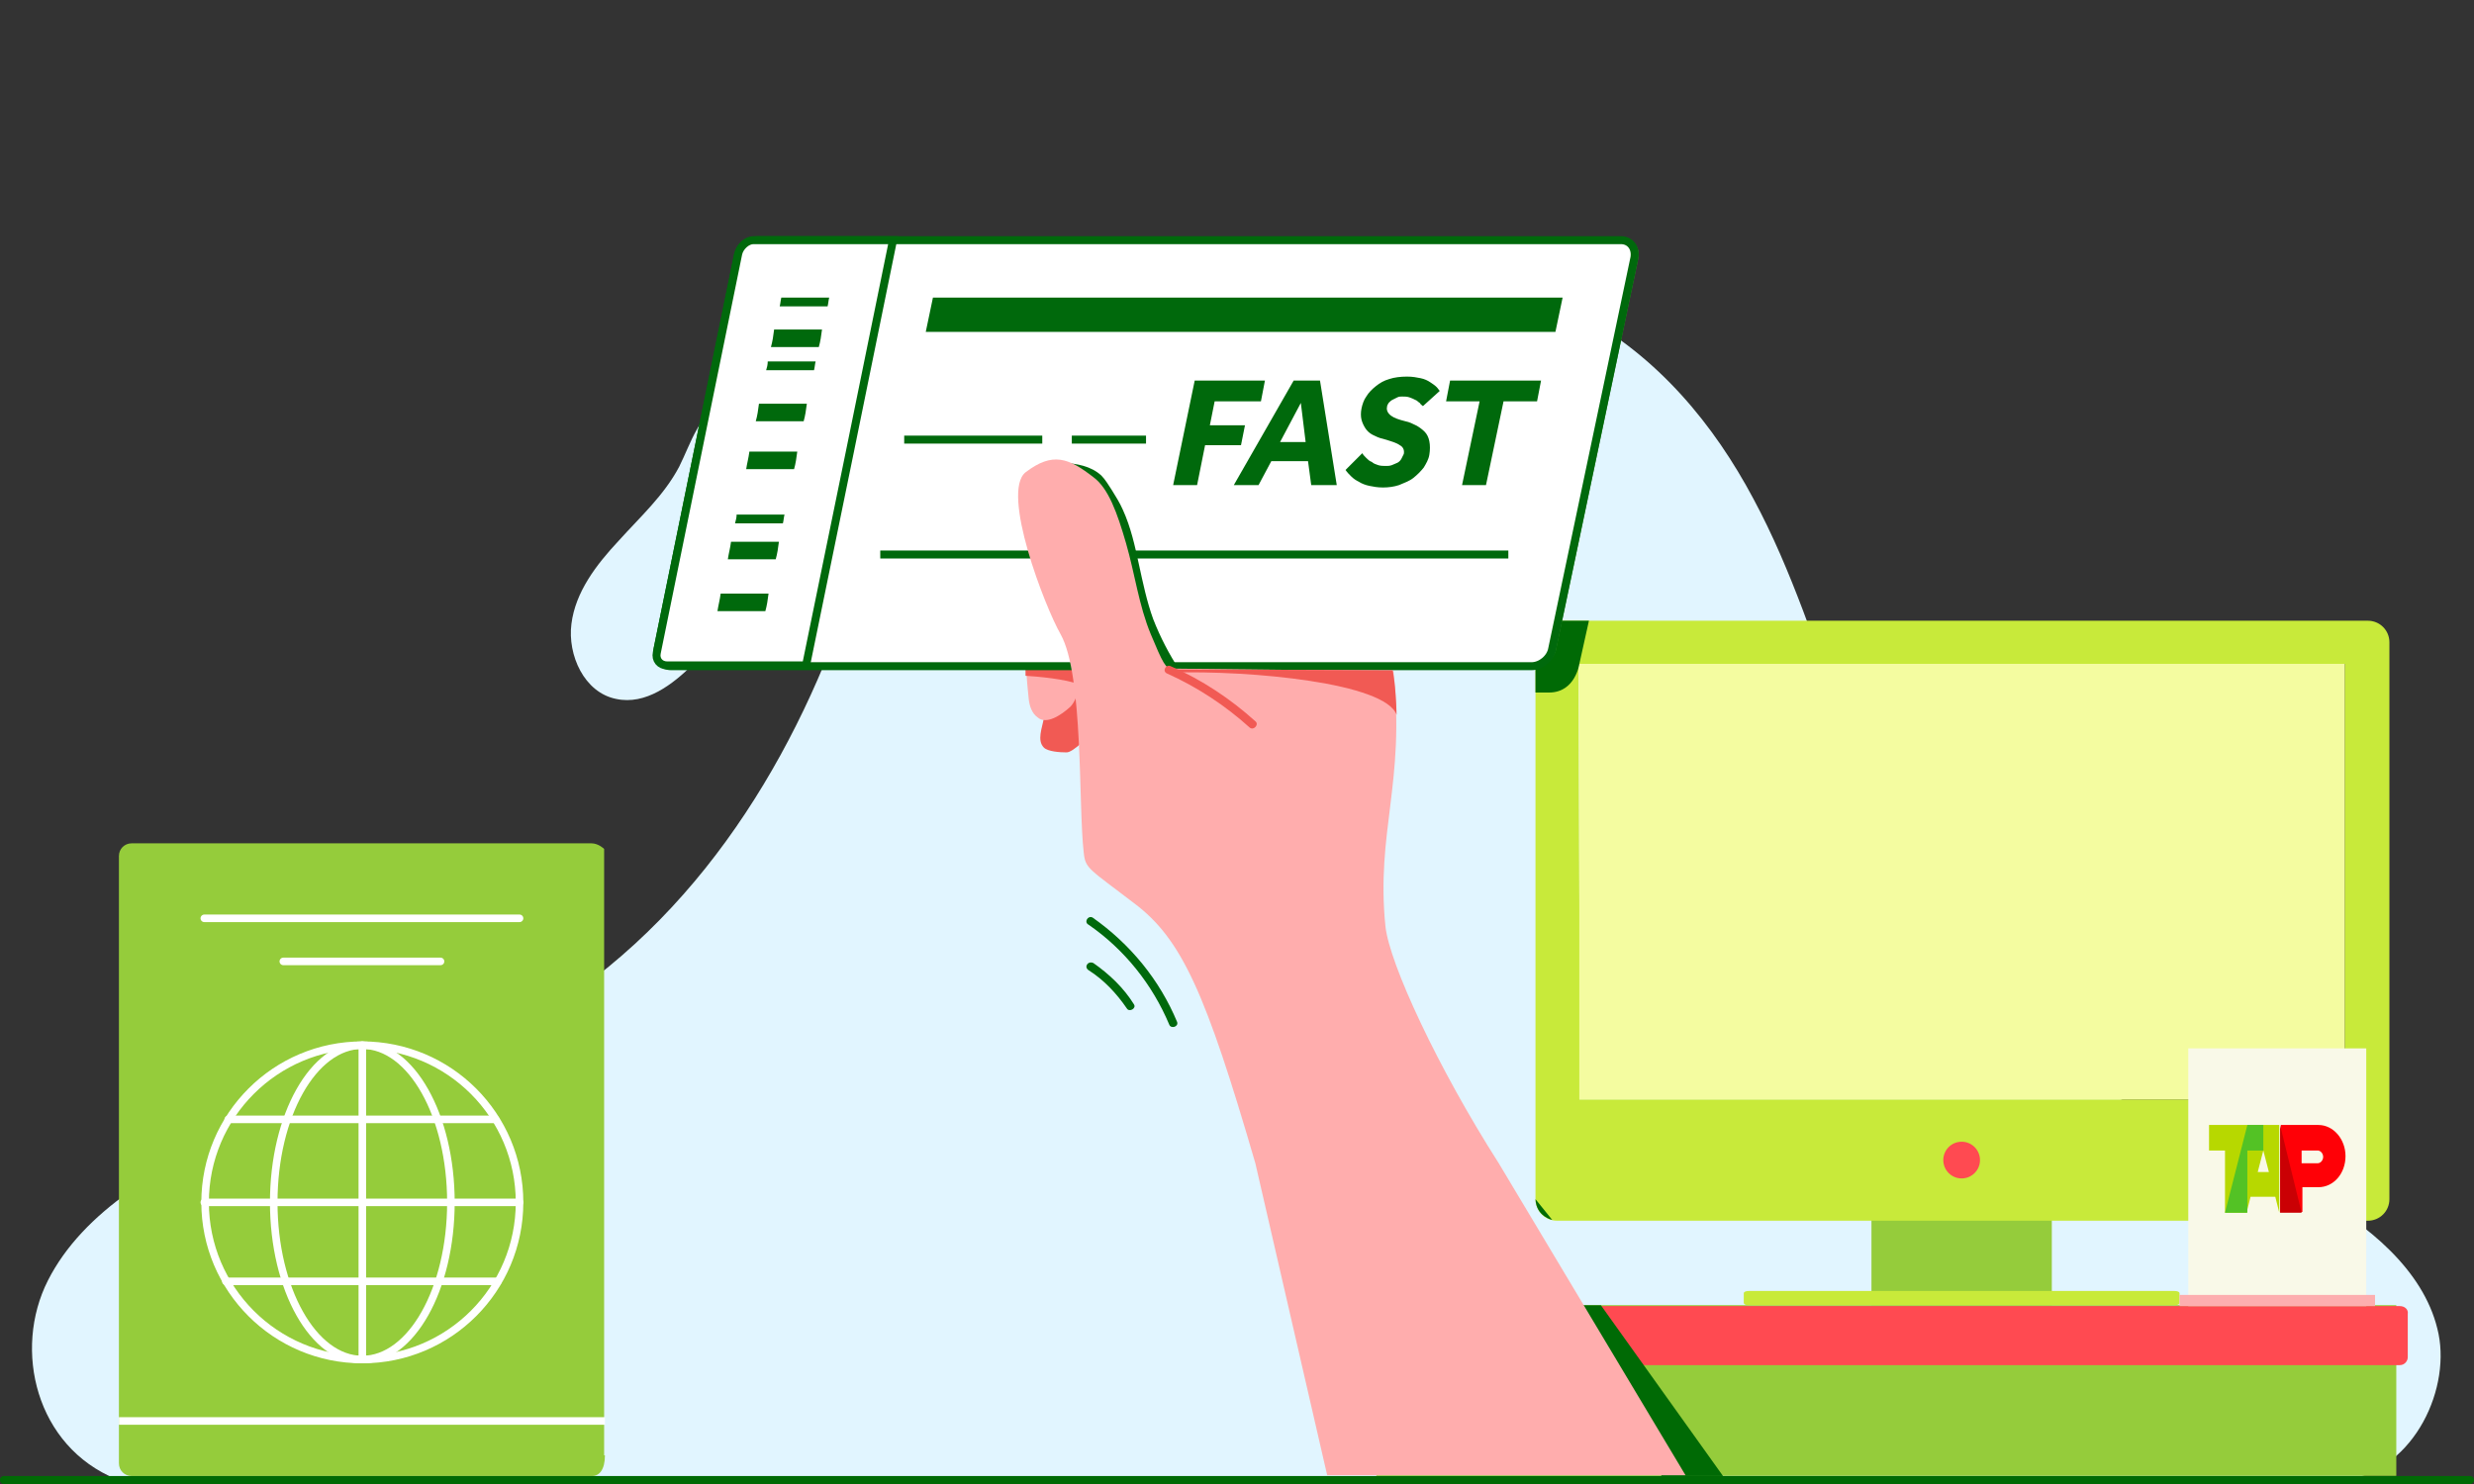
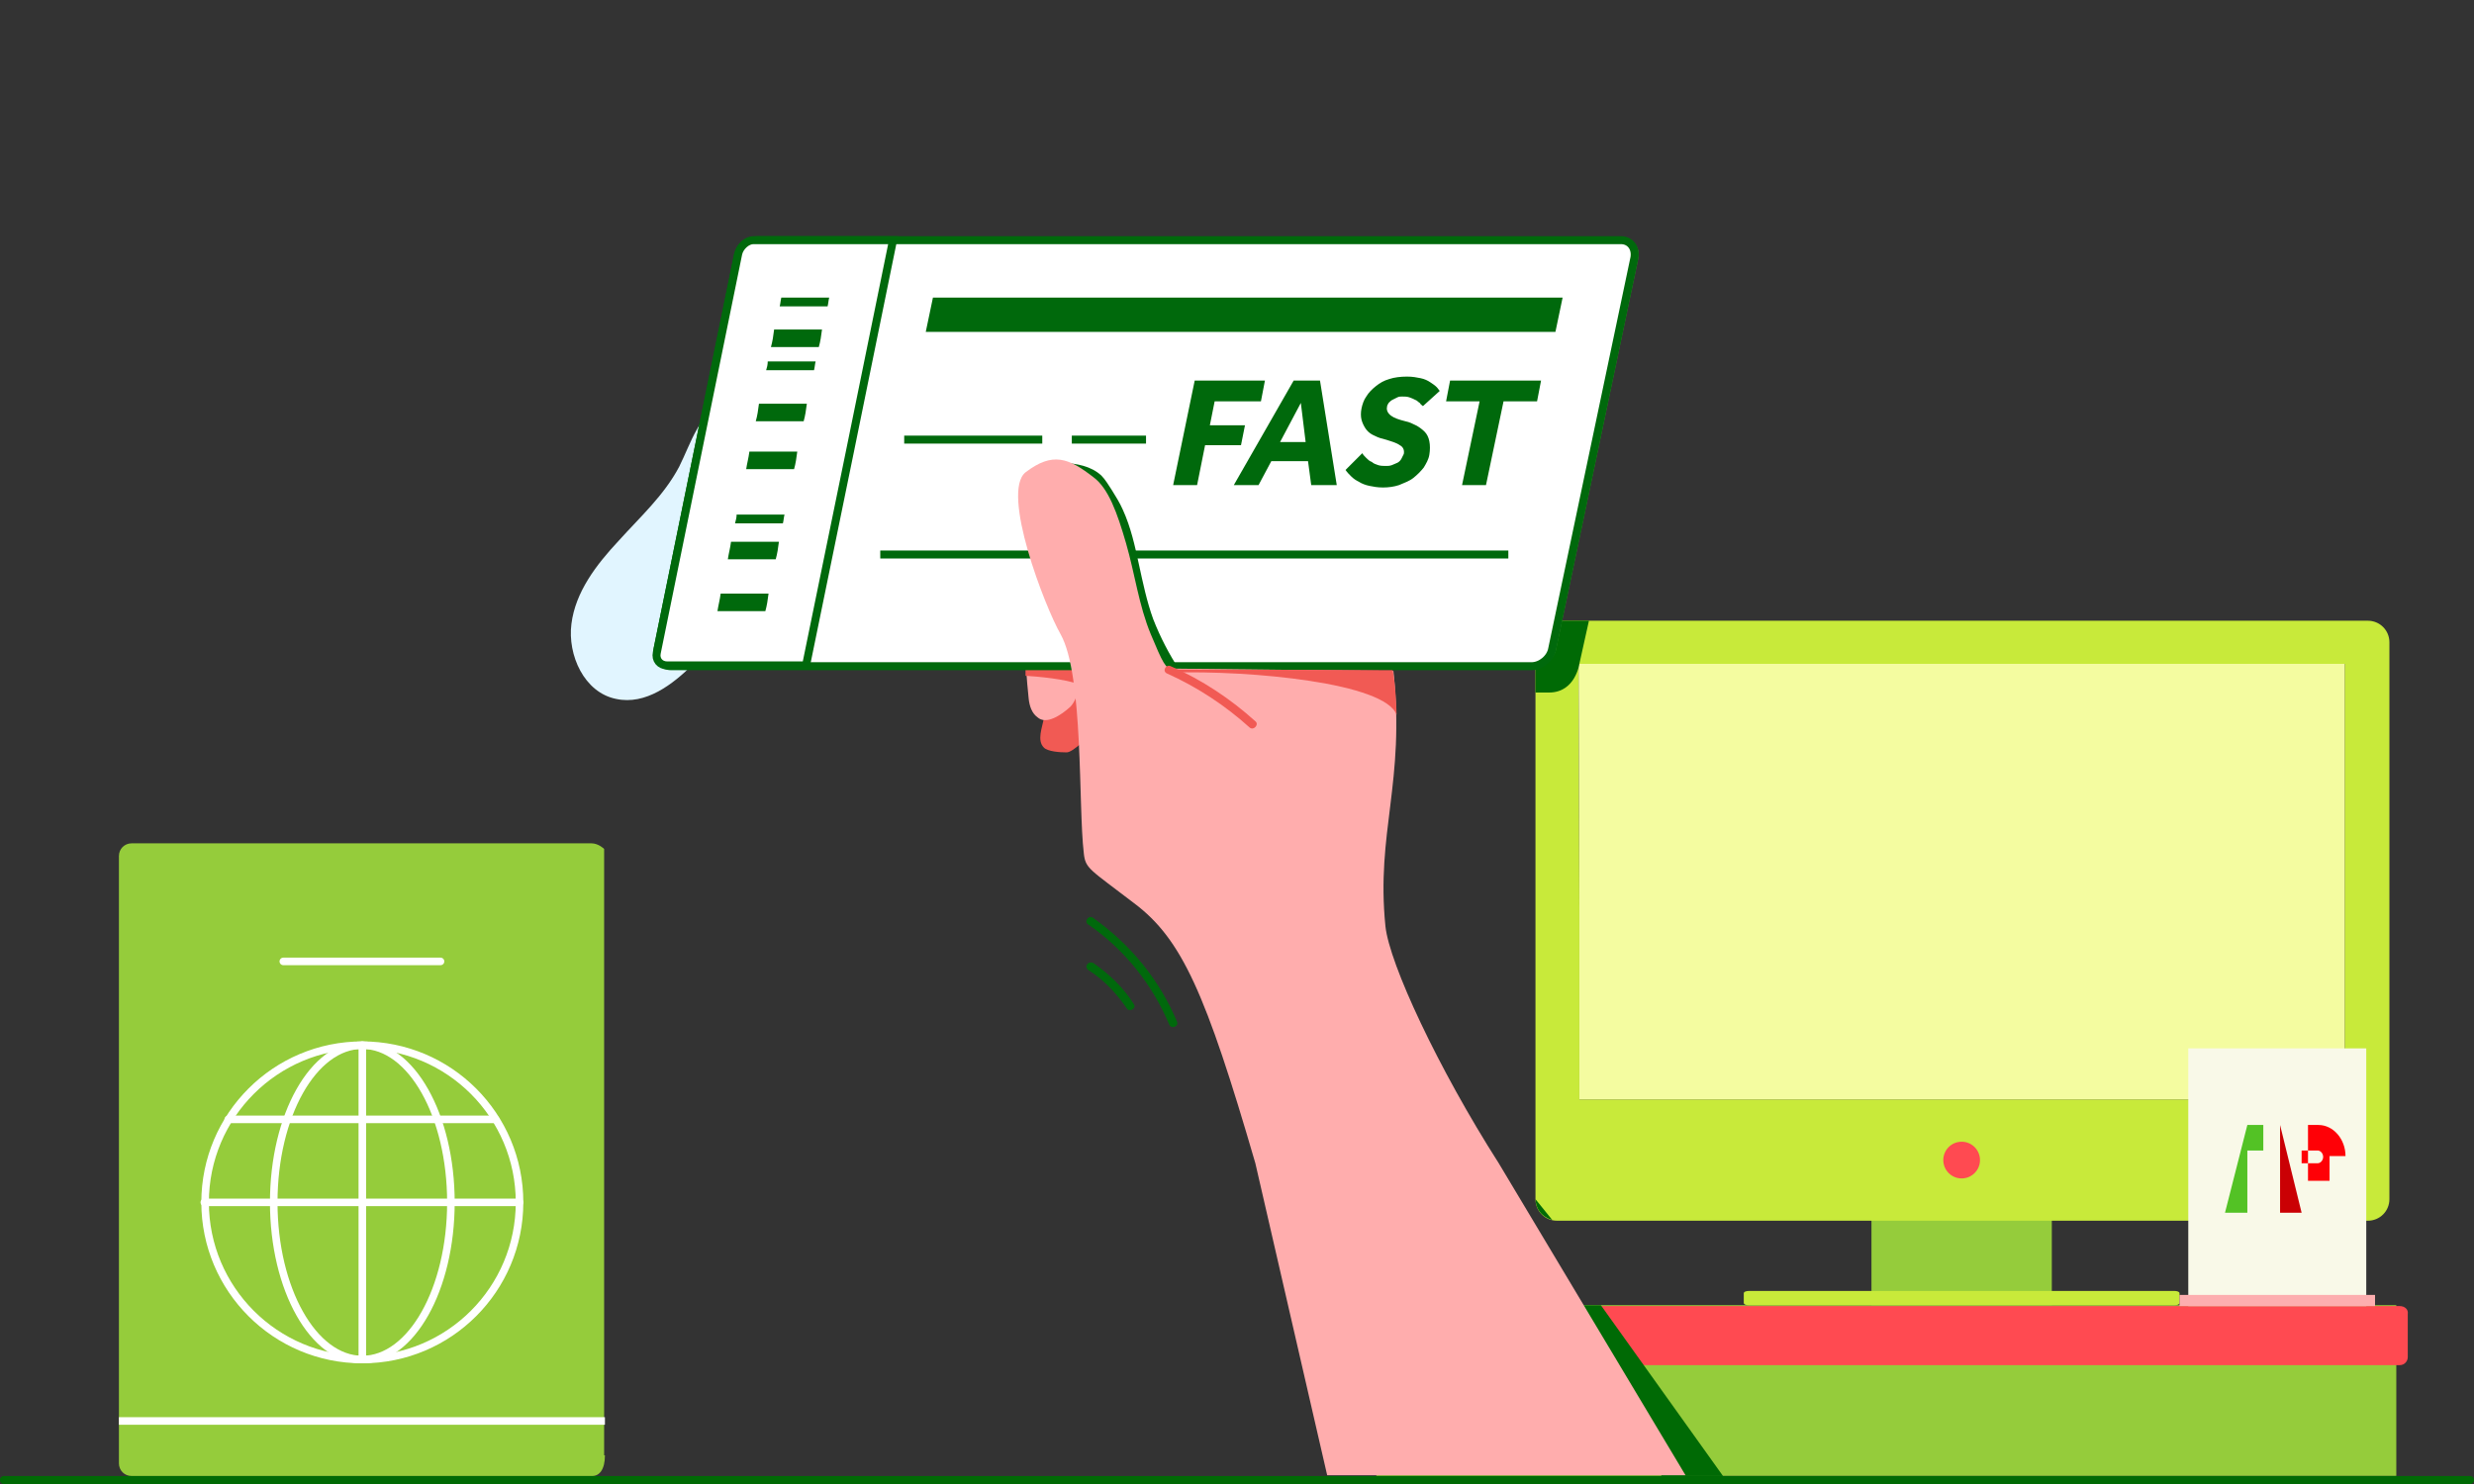
<svg xmlns="http://www.w3.org/2000/svg" xmlns:xlink="http://www.w3.org/1999/xlink" version="1.1" x="0px" y="0px" width="310px" height="186px" viewBox="0 0 310 186" style="enable-background:new 0 0 310 186;" xml:space="preserve">
  <rect x="0" y="0" width="310" height="186" fill="#333333" stroke="none" />
  <style type="text/css">
	.st0{fill:#006C00;}
	.st1{fill:#FFFFFF;stroke:#006C00;stroke-width:1.909;stroke-linejoin:round;stroke-miterlimit:10;}
	.st2{fill:#FFFFFF;stroke:#006C00;stroke-width:1.807;stroke-linejoin:round;stroke-miterlimit:10;}
	.st3{fill:#FFFFFF;stroke:#006C00;stroke-width:1.909;stroke-miterlimit:10;}
	.st4{fill:none;stroke:#006C00;stroke-width:1.909;stroke-linejoin:round;stroke-miterlimit:10;}
	.st5{fill:none;stroke:#006C00;stroke-width:1.909;stroke-linecap:round;stroke-linejoin:round;stroke-miterlimit:10;}
	.st6{fill:#006C00;stroke:#006C00;stroke-width:1.909;stroke-linejoin:round;stroke-miterlimit:10;}
	.st7{fill:#BA131A;}
	.st8{fill:#ED5958;}
	.st9{fill:#FDAEAF;}
	.st10{fill:#D0E95D;}
	.st11{fill:none;stroke:#F4FCA0;stroke-width:4.597;stroke-miterlimit:10;}
	.st12{fill:#0F8100;}
	.st13{fill:#A2CA54;}
	.st14{fill:#DBE684;}
	.st15{fill:#E1F5FF;}
	.st16{fill:#95CC3B;}
	.st17{fill:none;stroke:#FFFFFF;stroke-width:0.947;stroke-miterlimit:10;}
	.st18{fill:none;stroke:#FFFFFF;stroke-width:0.947;stroke-linecap:round;stroke-miterlimit:10;}
	.st19{fill:#DBF5FF;}
	.st20{fill:#FF4A51;}
	.st21{fill:#C8EA3A;}
	.st22{fill:#F4FCA0;}
	.st23{fill:#F9F9E8;}
	.st24{fill:#B7D800;}
	.st25{fill-rule:evenodd;clip-rule:evenodd;fill:#FF0006;}
	.st26{fill-rule:evenodd;clip-rule:evenodd;fill:#53C225;}
	.st27{fill-rule:evenodd;clip-rule:evenodd;fill:#CA0004;}
	.st28{clip-path:url(#SVGID_00000013158592871160841440000008247498875083478948_);fill:#006A05;}
	.st29{fill:#006A05;}
	.st30{fill:#FFFFFF;stroke:#006A05;stroke-width:1.149;stroke-miterlimit:10;}
	.st31{fill:#FFFFFF;}
	.st32{clip-path:url(#SVGID_00000159455699920376282100000007004411592009748367_);fill:#0B6911;}
	
		.st33{clip-path:url(#SVGID_00000159455699920376282100000007004411592009748367_);fill:#FFFFFF;stroke:#006A05;stroke-width:2.298;stroke-miterlimit:10;}
	
		.st34{clip-path:url(#SVGID_00000159455699920376282100000007004411592009748367_);fill:#0B6911;stroke:#FFFFFF;stroke-width:2.298;stroke-miterlimit:10;}
	
		.st35{clip-path:url(#SVGID_00000159455699920376282100000007004411592009748367_);fill:#FFFFFF;stroke:#006A05;stroke-width:1.149;stroke-miterlimit:10;}
	.st36{clip-path:url(#SVGID_00000159455699920376282100000007004411592009748367_);}
	.st37{fill:#FFFFFF;stroke:#006A05;stroke-width:2.298;stroke-miterlimit:10;}
	.st38{fill:#0B6911;}
	.st39{fill:#F70000;}
	.st40{fill:#C3D500;}
	.st41{fill:#5EBA00;}
	.st42{fill:#C70000;}
	.st43{fill:none;stroke:#006A05;stroke-width:1.149;stroke-miterlimit:10;}
	.st44{fill:#FFFFFF;stroke:#0B6911;stroke-width:1.149;stroke-miterlimit:10;}
	.st45{clip-path:url(#SVGID_00000022559327229383433250000012970331629330515638_);fill:#006A05;}
	.st46{clip-path:url(#SVGID_00000168101003894027045800000000007197800644843177_);fill:#0B6911;}
	
		.st47{clip-path:url(#SVGID_00000168101003894027045800000000007197800644843177_);fill:#FFFFFF;stroke:#006A05;stroke-width:2.298;stroke-miterlimit:10;}
	
		.st48{clip-path:url(#SVGID_00000168101003894027045800000000007197800644843177_);fill:#0B6911;stroke:#FFFFFF;stroke-width:2.298;stroke-miterlimit:10;}
	
		.st49{clip-path:url(#SVGID_00000168101003894027045800000000007197800644843177_);fill:#FFFFFF;stroke:#006A05;stroke-width:1.149;stroke-miterlimit:10;}
	.st50{clip-path:url(#SVGID_00000168101003894027045800000000007197800644843177_);}
	.st51{fill:#24991C;}
	.st52{fill:none;stroke:#95CC3B;stroke-linecap:round;stroke-miterlimit:10;}
	.st53{fill:none;stroke:#CA0004;stroke-linecap:round;stroke-miterlimit:10;}
	.st54{fill:none;stroke:#95CC3B;stroke-linecap:round;stroke-linejoin:round;stroke-miterlimit:10;}
	.st55{fill:none;stroke:#FF4A51;stroke-linecap:round;stroke-linejoin:round;stroke-miterlimit:10;}
	.st56{fill:none;stroke:#FFA9AC;stroke-linecap:round;stroke-linejoin:round;stroke-miterlimit:10;}
	.st57{fill:#FFA9AC;}
	.st58{fill:#FFFFFF;stroke:#006C00;stroke-linecap:round;stroke-miterlimit:10;}
	.st59{fill:#FFFFFF;stroke:#006C00;stroke-width:0.939;stroke-linecap:round;stroke-miterlimit:10;}
	.st60{fill:none;stroke:#006C00;stroke-linecap:round;stroke-miterlimit:10;}
	.st61{fill:#3EA4FF;}
	.st62{fill:#D7E775;}
	.st63{fill:#5BB632;}
	.st64{clip-path:url(#SVGID_00000013895854023509083240000004751498750603195824_);fill:#006C00;}
	.st65{fill:#CEE856;}
	.st66{fill:none;stroke:#A2CA54;stroke-width:1.25;stroke-linecap:round;stroke-linejoin:round;stroke-miterlimit:10;}
	.st67{fill:none;stroke:#FDAEAF;stroke-width:1.25;stroke-linecap:round;stroke-linejoin:round;stroke-miterlimit:10;}
	.st68{fill:#6FB344;}
	.st69{fill:#FFFFFF;stroke:#006C00;stroke-width:1.032;stroke-linecap:round;stroke-linejoin:round;stroke-miterlimit:10;}
	.st70{fill:none;stroke:#006C00;stroke-width:0.926;stroke-linecap:round;stroke-linejoin:round;stroke-miterlimit:10;}
	.st71{clip-path:url(#SVGID_00000165234790375642698310000015662950245929268924_);fill:#006C00;}
	.st72{fill:#DFF3FC;}
	.st73{fill:#F15A54;}
	.st74{fill:#DAE580;}
	.st75{clip-path:url(#SVGID_00000113351574759038437430000000323474146048229555_);fill:#0B6911;}
	.st76{fill:#FFADAD;}
	.st77{fill:#469630;}
	.st78{fill:#FFFFFF;stroke:#00690C;stroke-miterlimit:10;}
	.st79{fill:#00690C;}
	.st80{fill:none;stroke:#00690C;stroke-miterlimit:10;}
	.st81{fill:#016815;}
	.st82{fill:#DFF4FF;}
	.st83{fill:#9FC94F;}
	.st84{fill:none;stroke:#469630;stroke-width:0.505;stroke-linecap:round;stroke-miterlimit:10;}
	.st85{fill:#FF7572;}
	.st86{fill:#D53E38;}
	.st87{fill:#007045;}
	.st88{fill:#357F03;}
	.st89{fill:#F8F8E7;}
	.st90{clip-path:url(#SVGID_00000159439217184596663440000006922568854697010589_);fill:#006A05;}
	.st91{clip-path:url(#SVGID_00000160897160591279156030000000086143717028465801_);fill:#0B6911;}
	
		.st92{clip-path:url(#SVGID_00000160897160591279156030000000086143717028465801_);fill:#FFFFFF;stroke:#006A05;stroke-width:2.298;stroke-miterlimit:10;}
	
		.st93{clip-path:url(#SVGID_00000160897160591279156030000000086143717028465801_);fill:#0B6911;stroke:#FFFFFF;stroke-width:2.298;stroke-miterlimit:10;}
	
		.st94{clip-path:url(#SVGID_00000160897160591279156030000000086143717028465801_);fill:#FFFFFF;stroke:#006A05;stroke-width:1.149;stroke-miterlimit:10;}
	.st95{clip-path:url(#SVGID_00000160897160591279156030000000086143717028465801_);}
	.st96{clip-path:url(#SVGID_00000009559549576450210940000013786356781130934197_);fill:#006A05;}
	.st97{clip-path:url(#SVGID_00000179631572667132091770000017140016104338693552_);fill:#0B6911;}
	
		.st98{clip-path:url(#SVGID_00000179631572667132091770000017140016104338693552_);fill:#FFFFFF;stroke:#006A05;stroke-width:2.298;stroke-miterlimit:10;}
	
		.st99{clip-path:url(#SVGID_00000179631572667132091770000017140016104338693552_);fill:#0B6911;stroke:#FFFFFF;stroke-width:2.298;stroke-miterlimit:10;}
	
		.st100{clip-path:url(#SVGID_00000179631572667132091770000017140016104338693552_);fill:#FFFFFF;stroke:#006A05;stroke-width:1.149;stroke-miterlimit:10;}
	.st101{clip-path:url(#SVGID_00000179631572667132091770000017140016104338693552_);}
	.st102{clip-path:url(#SVGID_00000042728038572070529980000004318926405358984342_);fill:#006C00;}
	.st103{clip-path:url(#SVGID_00000006672036946625675160000013131118052914527372_);fill:#006C00;}
	.st104{clip-path:url(#SVGID_00000176044692868609696770000010320022792292603533_);fill:#0B6911;}
	.st105{display:none;}
	.st106{display:inline;opacity:0.247;fill:#009BD5;}
	.st107{display:inline;opacity:0.29;fill:#006B00;}
	.st108{display:inline;}
	.st109{clip-path:url(#SVGID_00000039114430264359358570000013695259341984065947_);}
	.st110{opacity:0.247;clip-path:url(#SVGID_00000150813893752788300870000007177511715098812351_);fill:#009BD5;}
	.st111{clip-path:url(#SVGID_00000173850633931790647900000002471975350322413473_);}
	.st112{opacity:0.247;clip-path:url(#SVGID_00000029040216684755455460000011196716238495530421_);fill:#009BD5;}
	.st113{clip-path:url(#SVGID_00000183247183470326960030000016691343179170484666_);}
	.st114{opacity:0.247;clip-path:url(#SVGID_00000078747679942161572890000014680698473750950819_);fill:#009BD5;}
	.st115{clip-path:url(#SVGID_00000103241301462197794800000014437686961710476987_);}
	.st116{opacity:0.247;clip-path:url(#SVGID_00000179637916635170390130000017586519803047719838_);fill:#009BD5;}
	.st117{clip-path:url(#SVGID_00000000910018154120087640000010592169621531134112_);}
	.st118{opacity:0.247;clip-path:url(#SVGID_00000053535708601107260860000015711198577721819558_);fill:#009BD5;}
</style>
  <g id="Layer_1">
    <g>
      <g>
-         <path class="st15" d="M14.6,185.4C4.5,181.3,1.6,169.2,6,160.5s14.4-14.6,24.5-18.6s21.1-6.5,30.8-11.2     c22-10.5,35.7-30.7,43.5-51.3c5.3-13.8,9.3-29.3,22.6-38.3c9.1-6.1,21.2-8,32.8-8.5c13-0.5,26.6,0.9,37.7,6.8     c9.9,5.3,16.9,13.9,21.8,23.1c4.9,9.1,7.9,18.9,11.5,28.5c6.9,18.2,17.1,36.7,35.6,47.4c7.2,4.2,15.4,7,22.7,11.1     c7.3,4,14.1,9.7,15.9,17c1.9,7.3-2.8,17.6-11.4,19" />
-       </g>
+         </g>
      <g>
        <path class="st15" d="M98.9,62.7c-1.1,8.6-6,14.3-12,20.5c-2.6,2.6-6,5.2-9.7,4.4c-4-0.8-6.1-5.5-5.6-9.4c0.5-4,3.1-7.4,5.9-10.4     c2.7-3,5.7-5.7,7.6-9.3c1.5-3,2.5-6.7,5.5-7.9c2.7-1.2,6.3,0.5,7.5,3.1C99.5,56.3,99.4,59.4,98.9,62.7z" />
      </g>
      <g>
        <path class="st16" d="M75.8,182.4c0,1.8-0.7,2.6-1.6,2.6H16.5c-0.9,0-1.6-0.7-1.6-1.6v-76.1c0-0.9,0.7-1.6,1.6-1.6h57.6     c0.9,0,1.6,0.7,1.6,0.7V182.4z" />
        <line class="st17" x1="75.8" y1="178.1" x2="14.9" y2="178.1" />
        <g>
          <circle class="st18" cx="45.4" cy="150.7" r="19.7" />
          <ellipse class="st18" cx="45.4" cy="150.7" rx="11.1" ry="19.7" />
          <line class="st18" x1="45.4" y1="170.4" x2="45.4" y2="131" />
          <line class="st18" x1="65.1" y1="150.7" x2="25.6" y2="150.7" />
-           <line class="st18" x1="62.4" y1="160.6" x2="28.3" y2="160.6" />
          <line class="st18" x1="62.1" y1="140.3" x2="28.6" y2="140.3" />
        </g>
        <g>
-           <line class="st18" x1="65.1" y1="115.1" x2="25.6" y2="115.1" />
          <line class="st18" x1="55.2" y1="120.5" x2="35.5" y2="120.5" />
        </g>
        <g>
          <defs>
            <path id="SVGID_00000027568454757265042640000013475482001460392089_" d="M75.8,182.4c0,1.8-0.7,2.6-1.6,2.6H16.5       c-0.9,0-1.6-0.7-1.6-1.6v-76.1c0-0.9,0.7-1.6,1.6-1.6h57.6c0.9,0,1.6,0.7,1.6,0.7V182.4z" />
          </defs>
          <clipPath id="SVGID_00000183216851263346453270000015742636284865636534_">
            <use xlink:href="#SVGID_00000027568454757265042640000013475482001460392089_" style="overflow:visible;" />
          </clipPath>
        </g>
      </g>
      <g>
        <g>
          <g>
            <path class="st19" d="M238.4,173.2c0.3,0,0.3-0.5,0-0.5C238.1,172.7,238.1,173.2,238.4,173.2L238.4,173.2z" />
          </g>
        </g>
        <g>
          <g>
            <path class="st19" d="M238.4,173.2c0.3,0,0.3-0.5,0-0.5C238.1,172.7,238.1,173.2,238.4,173.2L238.4,173.2z" />
          </g>
        </g>
        <rect x="172.5" y="163.7" transform="matrix(-1 4.491773e-11 -4.491773e-11 -1 472.763 348.684)" class="st16" width="127.8" height="21.4" />
        <path class="st20" d="M300.7,163.7H170.9c-0.6,0-1,0.5-1,1v5.4c0,0.6,0.5,1,1,1h129.8c0.6,0,1-0.5,1-1v-5.4     C301.8,164.1,301.3,163.7,300.7,163.7z" />
        <g>
          <polygon class="st16" points="242.3,151.3 245.8,151.3 257.1,151.3 257.1,161.3 257.1,163.6 245.8,163.6 234.5,163.6       234.5,151.3     " />
          <path class="st21" d="M272.4,161.8h-53.2c-0.4,0-0.7,0.1-0.7,0.3v1.2c0,0.2,0.3,0.3,0.7,0.3h53.2c0.4,0,0.7-0.1,0.7-0.3v-1.2      C273.1,161.9,272.8,161.8,272.4,161.8z" />
          <path class="st21" d="M197.8,83.2h96v54.6h-95.9v-24L197.8,83.2z M192.4,80.5v69.8c0,1.5,1.2,2.7,2.7,2.7h101.6      c1.5,0,2.7-1.2,2.7-2.7V80.5c0-1.5-1.2-2.7-2.7-2.7H195C193.6,77.8,192.4,79,192.4,80.5z" />
          <polygon class="st22" points="210.4,83.2 293.8,83.2 293.8,137.8 261.8,137.8 199.9,137.8 197.9,137.8 197.9,113.8 197.8,83.2       199.8,83.2     " />
          <circle class="st20" cx="245.8" cy="145.4" r="2.3" />
        </g>
        <g>
          <g>
            <rect x="274.2" y="131.4" class="st23" width="22.3" height="32.3" />
            <g>
-               <path class="st24" d="M278.8,152v-7.8h-2V141h8.8v11l-0.5-2h-3.1l-0.5,2H278.8z M282.9,146.9h1.4l-0.7-2.7L282.9,146.9z" />
-               <path class="st25" d="M285.7,141h4.8c1.9,0,3.4,1.8,3.4,3.9c0,2.2-1.5,3.9-3.4,3.9h-2v3.1h-2.7V141z M288.4,144.2h2        c0.4,0,0.7,0.4,0.7,0.8c0,0.4-0.3,0.8-0.7,0.8h-2V144.2z" />
+               <path class="st25" d="M285.7,141h4.8c1.9,0,3.4,1.8,3.4,3.9h-2v3.1h-2.7V141z M288.4,144.2h2        c0.4,0,0.7,0.4,0.7,0.8c0,0.4-0.3,0.8-0.7,0.8h-2V144.2z" />
              <polygon class="st26" points="278.8,152 281.6,152 281.6,144.2 283.6,144.2 283.6,141 281.6,141       " />
              <polygon class="st27" points="285.7,152 288.4,152 285.7,141       " />
            </g>
            <g>
              <rect x="273.1" y="162.3" class="st9" width="24.5" height="1.4" />
            </g>
          </g>
        </g>
      </g>
      <g>
        <path class="st29" d="M309.5,186H0.5c-0.3,0-0.5-0.2-0.5-0.5s0.2-0.5,0.5-0.5h309c0.3,0,0.5,0.2,0.5,0.5S309.8,186,309.5,186z" />
      </g>
      <polygon class="st29" points="200.6,163.6 215.9,185 208.2,185 196.5,163.6   " />
      <g>
        <path class="st29" d="M199.1,77.8l-1.2,5.4c0,0-0.5,3.6-3.8,3.6h-1.7V81l2.7-3.2H199.1z" />
        <g>
          <g>
            <path class="st73" d="M131.1,86.3c0.3,1.2-0.1,2.5-0.3,3.7c-0.2,1.2-0.9,2.8,0,3.7c0.5,0.5,2,0.6,2.8,0.6       c0.8,0.1,3.3-2.3,3.4-3.3c0.3-1.8,0.5-3.6,0.8-5.3c0-0.3,0.1-0.6-0.1-0.9c-0.2-0.3-0.6-0.4-0.9-0.4c-0.7-0.1-1.3-0.3-2-0.4       c-0.9-0.2-1.8-0.3-2.6,0c-0.8,0.4-1.3,1.5-0.7,2.1" />
          </g>
          <g>
            <g>
              <path class="st76" d="M135.7,83.9c-0.3,1.5-0.6,3.7-1.6,4.7c-1.1,1-3,2.3-4.1,1.3c-0.7-0.5-1-1.4-1.1-2.3        c-0.1-0.9-0.3-3-0.3-3.8L135.7,83.9z" />
            </g>
            <g>
              <path class="st73" d="M135.7,83.9l-7.2,0c0,0.1,0,0.5,0,0.8c1.6,0.1,5,0.4,6.8,1.1C135.5,85.2,135.6,84.4,135.7,83.9z" />
            </g>
          </g>
          <g>
            <g>
              <path class="st77" d="M95.5,30.1h108.1c1.2,0,1.9,1,1.7,2.2l-10.3,49c-0.2,1.2-1.4,2.2-2.6,2.2H84.6c-1.2,0-1.9-1-1.7-2.2        l10-49C93.2,31.1,94.3,30.1,95.5,30.1z" />
              <path class="st78" d="M95,30.1h108.1c1.2,0,1.9,1,1.7,2.2l-10.3,49c-0.2,1.2-1.4,2.2-2.6,2.2H84.1c-1.2,0-1.9-1-1.7-2.2l10-49        C92.6,31.1,93.8,30.1,95,30.1z" />
              <polygon class="st79" points="194.9,41.6 116,41.6 116.9,37.3 195.8,37.3       " />
              <g>
                <line class="st80" x1="113.3" y1="55.1" x2="130.6" y2="55.1" />
                <line class="st80" x1="110.3" y1="69.5" x2="189" y2="69.5" />
                <line class="st80" x1="134.3" y1="55.1" x2="143.6" y2="55.1" />
              </g>
              <g>
                <path class="st78" d="M92.5,31.8L82.3,81.8c-0.2,0.9,0.4,1.6,1.3,1.6H101c3.8-18.5,7.2-35.1,10.9-53.3c-5.8,0-11.7,0-17.5,0         C93.6,30.1,92.7,30.9,92.5,31.8z" />
                <g>
                  <path class="st79" d="M92.1,65.6c2,0,4,0,6,0c0.1-0.4,0.1-0.7,0.2-1.1c-2,0-4,0-6,0C92.3,64.9,92.2,65.2,92.1,65.6z" />
                  <path class="st79" d="M96,46.4c2,0,4,0,6,0c0.1-0.4,0.1-0.7,0.2-1.1c-2,0-4,0-6,0C96.2,45.7,96.1,46.1,96,46.4z" />
                  <path class="st79" d="M97.7,38.4c2,0,4,0,6,0c0.1-0.4,0.1-0.7,0.2-1.1c-2,0-4,0-6,0C97.8,37.7,97.8,38,97.7,38.4z" />
                  <path class="st79" d="M91.2,70.1c2,0,4,0,6,0c0.2-0.7,0.3-1.4,0.4-2.2c-2,0-4,0-6,0C91.5,68.7,91.3,69.4,91.2,70.1z" />
                  <path class="st79" d="M93.5,58.8c2,0,4,0,6,0c0.2-0.7,0.3-1.4,0.4-2.2c-2,0-4,0-6,0C93.8,57.4,93.6,58.1,93.5,58.8z" />
                  <path class="st79" d="M94.7,52.8c2,0,4,0,6,0c0.2-0.7,0.3-1.4,0.4-2.2c-2,0-4,0-6,0C95,51.4,94.9,52.1,94.7,52.8z" />
                  <path class="st79" d="M96.6,43.5c2,0,4,0,6,0c0.2-0.7,0.3-1.4,0.4-2.2c-2,0-4,0-6,0C96.9,42.1,96.8,42.8,96.6,43.5z" />
                  <path class="st79" d="M89.9,76.6c2,0,4,0,6,0c0.2-0.7,0.3-1.4,0.4-2.2c-2,0-4,0-6,0C90.2,75.2,90,75.9,89.9,76.6z" />
                </g>
              </g>
              <g>
                <path class="st79" d="M149.7,47.7h8.8l-0.5,2.6h-5.8l-0.6,3h4.4l-0.5,2.5H151l-1,5h-3L149.7,47.7z" />
                <path class="st79" d="M162.1,47.7h3.3l2.1,13.1h-3.2l-0.4-3h-4.6l-1.6,3h-3.1L162.1,47.7z M163.6,55.4l-0.6-4.9l-2.6,4.9         H163.6z" />
                <path class="st79" d="M170.7,56.8c0.1,0.2,0.3,0.4,0.5,0.6c0.2,0.2,0.4,0.4,0.7,0.5c0.2,0.2,0.5,0.3,0.8,0.4         c0.3,0.1,0.7,0.1,1,0.1c0.2,0,0.4,0,0.7-0.1c0.2-0.1,0.5-0.2,0.7-0.3c0.2-0.1,0.4-0.3,0.5-0.5c0.1-0.2,0.2-0.4,0.3-0.6         c0.1-0.5-0.1-0.9-0.5-1.1c-0.4-0.3-1.1-0.5-2.1-0.8c-0.5-0.1-0.9-0.3-1.3-0.5c-0.4-0.2-0.7-0.5-0.9-0.8         c-0.2-0.3-0.4-0.7-0.5-1.1c-0.1-0.4-0.1-0.9,0-1.4c0.1-0.5,0.3-1.1,0.6-1.5c0.3-0.5,0.7-0.9,1.2-1.3c0.5-0.4,1-0.7,1.7-0.9         c0.6-0.2,1.4-0.3,2.2-0.3c0.7,0,1.2,0.1,1.7,0.2c0.5,0.1,0.9,0.3,1.2,0.5c0.3,0.2,0.6,0.4,0.8,0.6c0.2,0.2,0.3,0.4,0.4,0.5         l-2.1,1.9c-0.1-0.1-0.3-0.2-0.4-0.4c-0.2-0.1-0.3-0.3-0.6-0.4c-0.2-0.1-0.4-0.2-0.7-0.3c-0.3-0.1-0.6-0.1-0.9-0.1         c-0.2,0-0.4,0-0.6,0.1c-0.2,0.1-0.4,0.2-0.6,0.3c-0.2,0.1-0.3,0.2-0.5,0.4c-0.1,0.2-0.2,0.3-0.2,0.5         c-0.1,0.4,0.1,0.8,0.5,1.1c0.4,0.3,1,0.5,1.8,0.7c0.5,0.1,0.9,0.3,1.3,0.5c0.4,0.2,0.8,0.5,1.1,0.8c0.3,0.3,0.5,0.7,0.6,1.2         c0.1,0.5,0.1,1.1,0,1.7c-0.1,0.6-0.4,1.1-0.7,1.6c-0.4,0.5-0.8,0.9-1.3,1.3c-0.5,0.4-1.1,0.6-1.8,0.9c-0.6,0.2-1.3,0.3-2,0.3         c-0.7,0-1.2-0.1-1.7-0.2c-0.5-0.1-1-0.3-1.3-0.5c-0.4-0.2-0.7-0.4-1-0.7c-0.3-0.3-0.5-0.5-0.7-0.8L170.7,56.8z" />
                <path class="st79" d="M185.4,50.3h-4.2l0.5-2.6h11.4l-0.5,2.6h-4.2l-2.2,10.5h-3L185.4,50.3z" />
              </g>
            </g>
          </g>
          <g>
            <g>
              <path class="st79" d="M133.3,60c0.8,0.1,1.5,0.1,2.2,0.4c0.5,0.1,0.8,0.4,1.2,0.7c0.4,0.4,0.7,0.9,1.1,1.4        c0.5,0.8,1,1.7,1.4,2.6c0.9,2,1.3,4.2,1.7,6.3c0.4,2.2,0.9,4.4,1.7,6.6c0.9,2.5,2,4.8,3.5,7c0.7,1.1,2.4,0.1,1.7-1        c-1.3-2-2.4-4.1-3.3-6.4c-0.8-2.2-1.3-4.6-1.8-6.9c-0.5-2.3-1-4.6-2-6.8c-0.4-0.9-0.9-1.7-1.4-2.5c-0.4-0.6-0.8-1.3-1.3-1.8        c-1.3-1.2-3.1-1.5-4.8-1.6C132,57.9,132,59.9,133.3,60L133.3,60z" />
            </g>
          </g>
          <g>
            <g>
              <path class="st76" d="M174.6,84.1c1.5,14-2.2,20.2-1,32c0.5,4.7,6.6,17.8,14.2,29.7l23.4,39.1h-44.9l-9-39.1        c-6.2-21.3-9.2-28.1-15.2-32.6c-5.6-4.3-6.1-4.3-6.3-6.3c-0.7-5.9,0-22.2-2.9-27.4c-2-3.5-7.5-17.8-4.4-20.3        c3.4-2.6,5.4-1.8,8.5,0.6c1.9,1.4,3,4.5,4.1,8.3c1.1,3.8,1.6,7.8,3.1,11.4c1.5,3.6,1.9,4.4,2.7,4.3" />
            </g>
            <path class="st73" d="M175,89.6c-1.4-4-18.2-5.6-28.3-5.3l0.4-0.4l27.4,0.1C174.5,84,174.9,85.7,175,89.6z" />
            <g>
              <g>
                <path class="st73" d="M157.3,90.4c-3.1-2.8-6.7-5.2-10.6-6.9c-0.6-0.3-1.1,0.6-0.5,0.9c3.8,1.7,7.3,4,10.4,6.8         C157.1,91.6,157.8,90.8,157.3,90.4L157.3,90.4z" />
              </g>
            </g>
          </g>
        </g>
        <g>
          <g>
            <path class="st79" d="M136.4,115.9c4.5,3.1,8,7.5,10.1,12.5c0.2,0.6,1.2,0.3,1-0.3c-2.2-5.3-5.9-9.8-10.6-13.1       C136.3,114.7,135.8,115.6,136.4,115.9L136.4,115.9z" />
          </g>
        </g>
        <g>
          <g>
            <path class="st79" d="M136.4,121.6c1.9,1.2,3.5,2.9,4.8,4.8c0.3,0.5,1.2,0,0.9-0.5c-1.3-2.1-3.1-3.8-5.1-5.2       C136.3,120.4,135.8,121.2,136.4,121.6L136.4,121.6z" />
          </g>
        </g>
      </g>
    </g>
    <path class="st29" d="M192.4,150.3l2.1,2.6C194.5,152.9,192.5,152.5,192.4,150.3z" />
  </g>
  <g id="Container" class="st105">
    <g class="st108">
      <g>
        <defs>
          <rect id="SVGID_00000019644182884780477110000016979281035320588473_" x="-282.5" y="-840.4" width="310" height="186" />
        </defs>
        <clipPath id="SVGID_00000079469950822663360600000009955846640906547584_">
          <use xlink:href="#SVGID_00000019644182884780477110000016979281035320588473_" style="overflow:visible;" />
        </clipPath>
        <g style="clip-path:url(#SVGID_00000079469950822663360600000009955846640906547584_);">
          <defs>
            <rect id="SVGID_00000137812818587740998750000006256703743901494167_" x="-546.5" y="-1054.9" width="1600" height="2462.3" />
          </defs>
          <clipPath id="SVGID_00000025430773953368141740000009081328719328345243_">
            <use xlink:href="#SVGID_00000137812818587740998750000006256703743901494167_" style="overflow:visible;" />
          </clipPath>
        </g>
      </g>
    </g>
    <g class="st108">
      <g>
        <defs>
          <rect id="SVGID_00000090987826848141579510000011396555316335154817_" x="118.3" y="-840.4" width="310" height="186" />
        </defs>
        <clipPath id="SVGID_00000072273767958071447320000004811350506097767610_">
          <use xlink:href="#SVGID_00000090987826848141579510000011396555316335154817_" style="overflow:visible;" />
        </clipPath>
        <g style="clip-path:url(#SVGID_00000072273767958071447320000004811350506097767610_);">
          <defs>
            <rect id="SVGID_00000041990854835244730250000010547998059627482521_" x="-145.7" y="-1054.9" width="1600" height="2462.3" />
          </defs>
          <clipPath id="SVGID_00000157265852356327056360000013570724638262699711_">
            <use xlink:href="#SVGID_00000041990854835244730250000010547998059627482521_" style="overflow:visible;" />
          </clipPath>
        </g>
      </g>
    </g>
    <g class="st108">
      <g>
        <defs>
          <rect id="SVGID_00000160165928272759197070000014294566947214738593_" x="540" y="-840.4" width="310" height="186" />
        </defs>
        <clipPath id="SVGID_00000132079572390409537840000005913827423323052428_">
          <use xlink:href="#SVGID_00000160165928272759197070000014294566947214738593_" style="overflow:visible;" />
        </clipPath>
        <g style="clip-path:url(#SVGID_00000132079572390409537840000005913827423323052428_);">
          <defs>
            <rect id="SVGID_00000035503906413062203850000006278591153568711576_" x="276" y="-1054.9" width="1600" height="2462.3" />
          </defs>
          <clipPath id="SVGID_00000082348848088421799270000017428146920282807455_">
            <use xlink:href="#SVGID_00000035503906413062203850000006278591153568711576_" style="overflow:visible;" />
          </clipPath>
        </g>
      </g>
    </g>
  </g>
</svg>